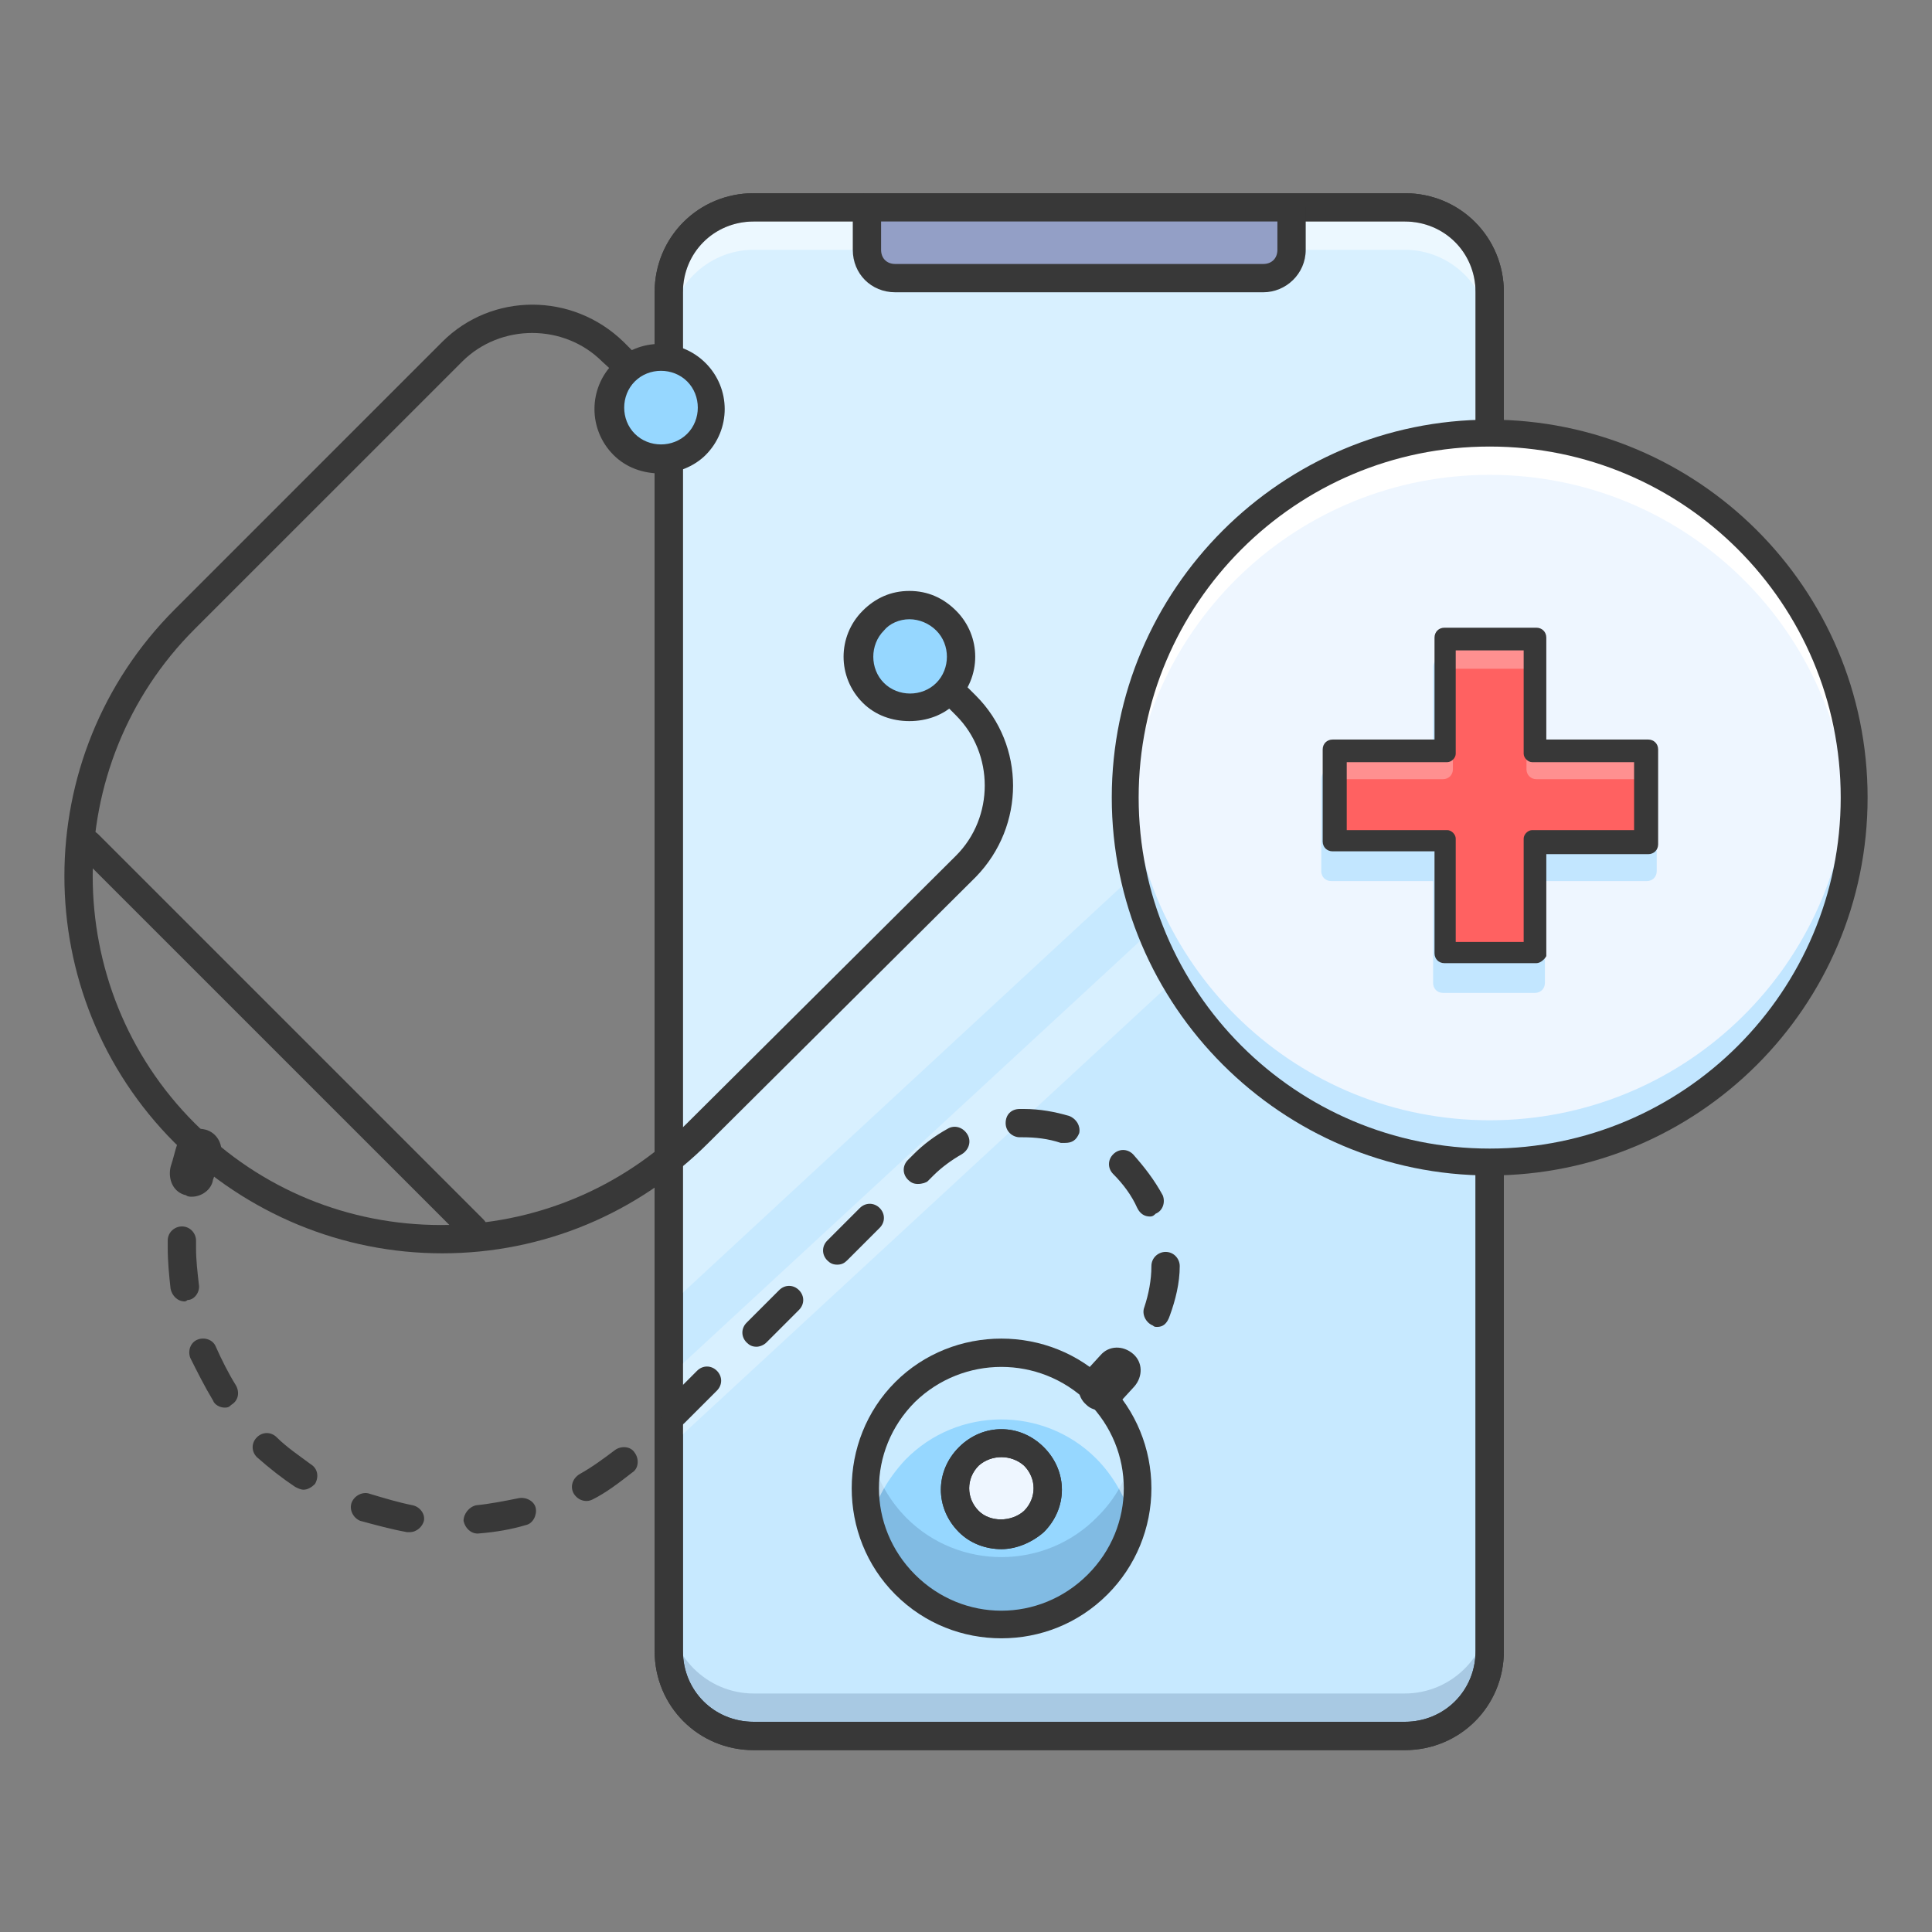
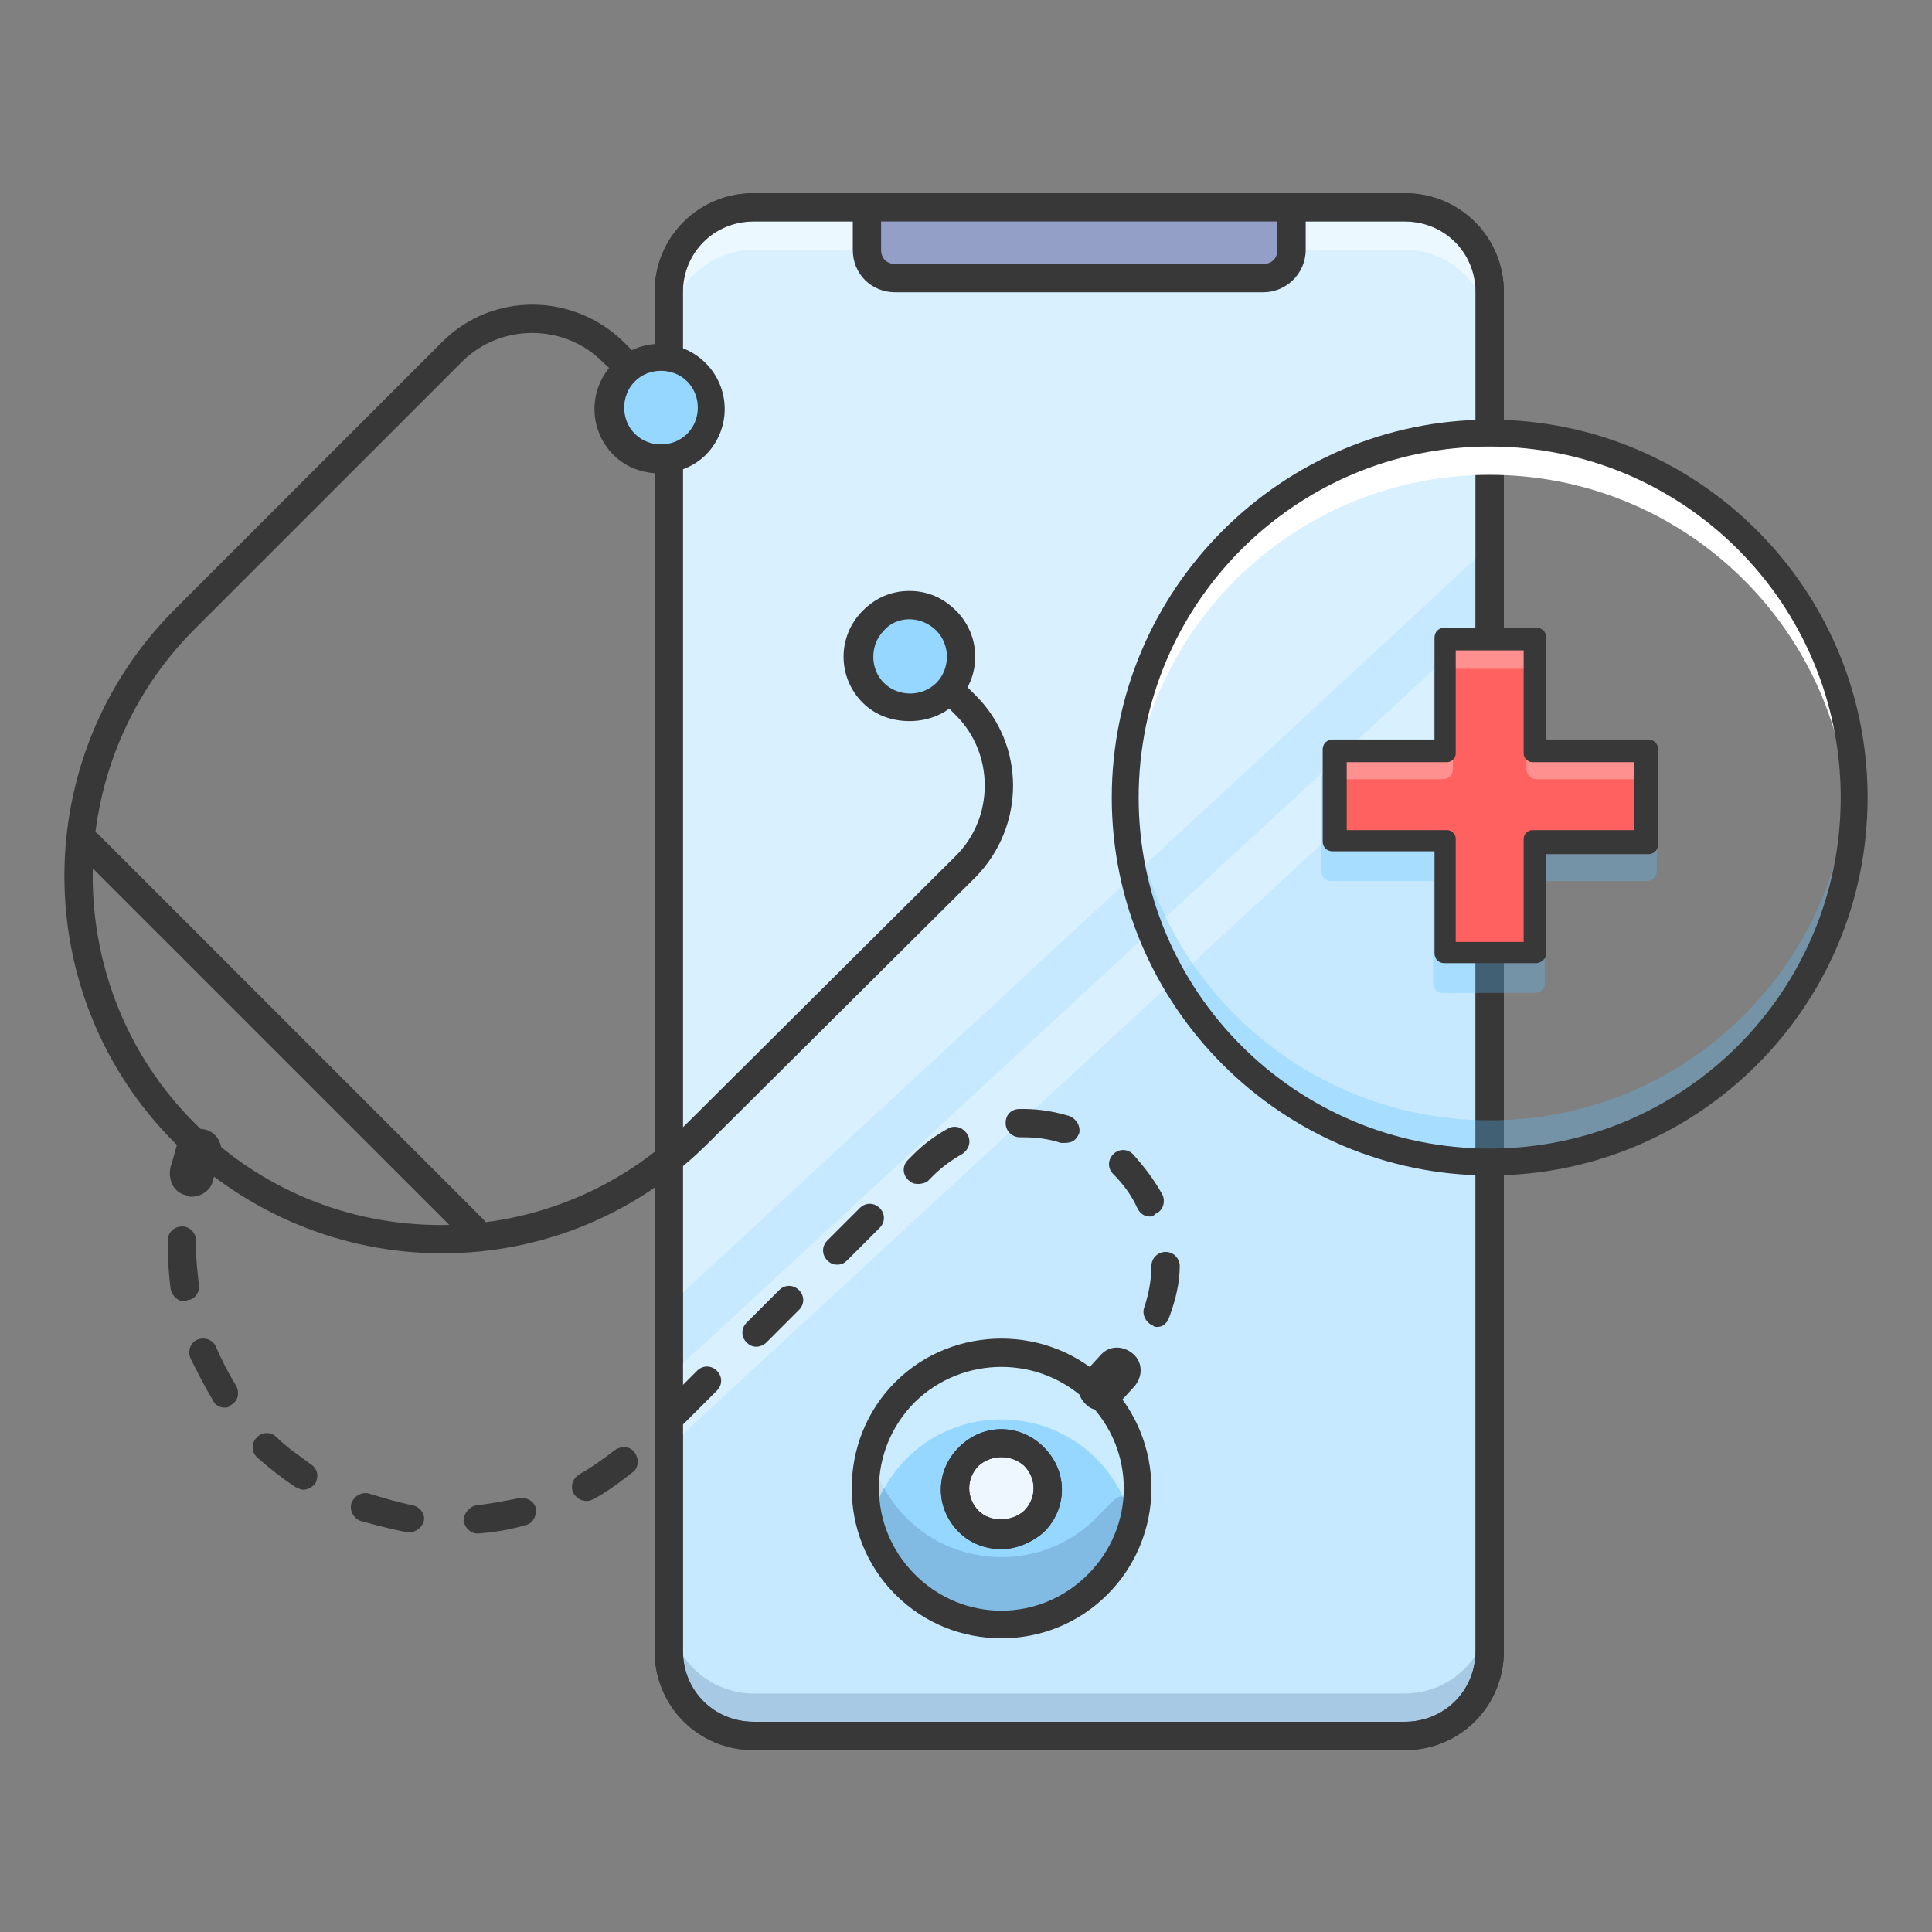
<svg xmlns="http://www.w3.org/2000/svg" width="60" height="60" viewBox="0 0 60 60" fill="none">
  <rect x="0" y="0" width="60" height="60" fill="#808080" stroke="none" />
  <path d="M23.407 6.439H43.627C45.077 6.439 46.264 7.626 46.264 9.077V51.275C46.264 52.725 45.077 53.912 43.627 53.912H23.407C21.956 53.912 20.77 52.725 20.77 51.275V9.077C20.77 7.626 21.956 6.439 23.407 6.439Z" fill="#C7E9FF" />
  <path d="M43.627 54.352H23.407C21.693 54.352 20.33 52.989 20.33 51.275V9.077C20.33 7.363 21.693 6 23.407 6H43.627C45.341 6 46.704 7.363 46.704 9.077V51.275C46.704 52.989 45.341 54.352 43.627 54.352ZM23.407 6.879C22.176 6.879 21.209 7.846 21.209 9.077V51.275C21.209 52.505 22.176 53.472 23.407 53.472H43.627C44.858 53.472 45.825 52.505 45.825 51.275V9.077C45.825 7.846 44.858 6.879 43.627 6.879H23.407Z" fill="#383838" />
  <g opacity="0.3">
    <path d="M46.264 9.077C46.264 7.626 45.077 6.439 43.627 6.439H23.407C21.956 6.439 20.77 7.626 20.77 9.077V40.549L46.264 16.945V9.077Z" fill="white" />
    <path d="M20.77 44.945L46.264 21.385V19.187L20.77 42.747V44.945Z" fill="white" />
  </g>
  <g opacity="0.2">
    <path d="M43.627 53.912H23.407C21.956 53.912 20.77 52.725 20.77 51.275V49.956C20.77 51.407 21.956 52.593 23.407 52.593H43.627C45.077 52.593 46.264 51.407 46.264 49.956V51.275C46.264 52.725 45.077 53.912 43.627 53.912Z" fill="#2C4B75" />
  </g>
  <g opacity="0.5">
    <path d="M43.627 6.439H23.407C21.956 6.439 20.77 7.626 20.77 9.077V10.396C20.77 8.945 21.956 7.758 23.407 7.758H43.627C45.077 7.758 46.264 8.945 46.264 10.396V9.077C46.264 7.626 45.077 6.439 43.627 6.439Z" fill="white" />
  </g>
  <path d="M40.111 6.439V7.758C40.111 8.242 39.715 8.637 39.231 8.637H27.803C27.319 8.637 26.924 8.242 26.924 7.758V6.439H40.111Z" fill="#939FC6" />
  <path d="M43.627 54.352H23.407C21.693 54.352 20.33 52.989 20.33 51.275V9.077C20.33 7.363 21.693 6 23.407 6H43.627C45.341 6 46.704 7.363 46.704 9.077V51.275C46.704 52.989 45.341 54.352 43.627 54.352ZM23.407 6.879C22.176 6.879 21.209 7.846 21.209 9.077V51.275C21.209 52.505 22.176 53.472 23.407 53.472H43.627C44.858 53.472 45.825 52.505 45.825 51.275V9.077C45.825 7.846 44.858 6.879 43.627 6.879H23.407Z" fill="#383838" />
  <path d="M39.232 9.077H27.803C27.056 9.077 26.484 8.505 26.484 7.758V6.44C26.484 6.176 26.66 6 26.924 6C27.188 6 27.363 6.176 27.363 6.44V7.758C27.363 8.022 27.539 8.198 27.803 8.198H39.232C39.495 8.198 39.671 8.022 39.671 7.758V6.44C39.671 6.176 39.847 6 40.111 6C40.374 6 40.55 6.176 40.55 6.44V7.758C40.55 8.505 39.935 9.077 39.232 9.077Z" fill="#383838" />
  <path d="M31.099 50.44C33.429 50.44 35.319 48.55 35.319 46.22C35.319 43.889 33.429 42 31.099 42C28.768 42 26.879 43.889 26.879 46.22C26.879 48.55 28.768 50.44 31.099 50.44Z" fill="#96D7FF" />
  <g opacity="0.2">
-     <path d="M34.088 47.099C32.462 48.769 29.78 48.769 28.154 47.143C27.627 46.615 27.231 45.912 27.011 45.165C26.396 47.407 27.759 49.736 30 50.308C32.242 50.923 34.572 49.56 35.143 47.319C35.319 46.615 35.319 45.868 35.143 45.165C35.011 45.912 34.616 46.571 34.088 47.099Z" fill="#2C4B75" />
+     <path d="M34.088 47.099C32.462 48.769 29.78 48.769 28.154 47.143C27.627 46.615 27.231 45.912 27.011 45.165C26.396 47.407 27.759 49.736 30 50.308C32.242 50.923 34.572 49.56 35.143 47.319C35.011 45.912 34.616 46.571 34.088 47.099Z" fill="#2C4B75" />
  </g>
  <g opacity="0.5">
    <path d="M28.11 45.34C29.736 43.67 32.417 43.67 34.044 45.297C34.571 45.824 34.967 46.527 35.187 47.275C35.802 45.033 34.439 42.703 32.198 42.132C29.956 41.516 27.626 42.879 27.055 45.121C26.879 45.824 26.879 46.571 27.055 47.275C27.187 46.571 27.582 45.912 28.11 45.34Z" fill="white" />
  </g>
  <path d="M20.505 14.264C21.379 14.264 22.088 13.555 22.088 12.681C22.088 11.807 21.379 11.099 20.505 11.099C19.631 11.099 18.923 11.807 18.923 12.681C18.923 13.555 19.631 14.264 20.505 14.264Z" fill="#96D7FF" />
  <path d="M28.242 21.956C29.116 21.956 29.824 21.247 29.824 20.373C29.824 19.5 29.116 18.791 28.242 18.791C27.368 18.791 26.659 19.5 26.659 20.373C26.659 21.247 27.368 21.956 28.242 21.956Z" fill="#96D7FF" />
  <path d="M31.099 47.626C31.876 47.626 32.506 46.996 32.506 46.22C32.506 45.443 31.876 44.813 31.099 44.813C30.322 44.813 29.692 45.443 29.692 46.22C29.692 46.996 30.322 47.626 31.099 47.626Z" fill="#EEF6FF" />
  <path d="M31.099 48.11C30.615 48.11 30.132 47.934 29.78 47.582C29.033 46.835 29.033 45.692 29.78 44.945C30.527 44.198 31.67 44.198 32.417 44.945C33.165 45.692 33.165 46.835 32.417 47.582C32.066 47.89 31.582 48.11 31.099 48.11ZM30.395 45.516C30 45.912 30 46.527 30.395 46.923C30.747 47.275 31.407 47.275 31.802 46.923C32.198 46.527 32.198 45.912 31.802 45.516C31.407 45.165 30.791 45.165 30.395 45.516Z" fill="#383838" />
  <path d="M31.099 50.879C29.912 50.879 28.725 50.439 27.802 49.516C26 47.714 26 44.725 27.802 42.923C29.604 41.121 32.593 41.121 34.395 42.923C35.274 43.802 35.758 44.989 35.758 46.22C35.758 47.45 35.274 48.637 34.395 49.516C33.472 50.439 32.285 50.879 31.099 50.879ZM28.417 43.538C26.923 45.033 26.923 47.407 28.417 48.901C29.912 50.395 32.285 50.395 33.78 48.901C35.274 47.407 35.274 45.033 33.78 43.538C32.285 42.088 29.912 42.088 28.417 43.538Z" fill="#383838" />
  <path d="M20.506 14.703C19.978 14.703 19.451 14.527 19.055 14.132C18.264 13.341 18.264 12.066 19.055 11.275C19.846 10.483 21.121 10.483 21.913 11.275C22.704 12.066 22.704 13.341 21.913 14.132C21.561 14.483 21.033 14.703 20.506 14.703ZM19.715 11.846C19.275 12.286 19.275 13.033 19.715 13.472C20.154 13.912 20.901 13.912 21.341 13.472C21.781 13.033 21.781 12.286 21.341 11.846C20.901 11.406 20.154 11.406 19.715 11.846Z" fill="#383838" />
  <path d="M28.242 22.395C27.715 22.395 27.187 22.22 26.792 21.824C26 21.033 26 19.758 26.792 18.967C27.187 18.571 27.671 18.352 28.242 18.352C28.814 18.352 29.297 18.571 29.693 18.967C30.484 19.758 30.484 21.033 29.693 21.824C29.297 22.22 28.77 22.395 28.242 22.395ZM28.242 19.231C27.934 19.231 27.627 19.363 27.451 19.582C27.011 20.022 27.011 20.769 27.451 21.209C27.89 21.648 28.638 21.648 29.077 21.209C29.517 20.769 29.517 20.022 29.077 19.582C28.858 19.363 28.55 19.231 28.242 19.231Z" fill="#383838" />
  <path d="M31.099 48.11C30.615 48.11 30.132 47.934 29.78 47.582C29.033 46.835 29.033 45.692 29.78 44.945C30.527 44.198 31.67 44.198 32.417 44.945C33.165 45.692 33.165 46.835 32.417 47.582C32.066 47.89 31.582 48.11 31.099 48.11ZM30.395 45.516C30 45.912 30 46.527 30.395 46.923C30.747 47.275 31.407 47.275 31.802 46.923C32.198 46.527 32.198 45.912 31.802 45.516C31.407 45.165 30.791 45.165 30.395 45.516Z" fill="#383838" />
  <path d="M13.736 38.923C10.615 38.923 7.67 37.692 5.429 35.494C0.857 30.923 0.857 23.494 5.429 18.923L13.736 10.615C15.275 9.077 17.78 9.077 19.363 10.615L19.846 11.099C20.022 11.275 20.022 11.538 19.846 11.714C19.67 11.89 19.407 11.89 19.231 11.714L18.703 11.231C17.517 10.044 15.539 10.044 14.352 11.231L6.044 19.538C1.824 23.758 1.824 30.659 6.044 34.879C8.11 36.945 10.835 38.044 13.692 38.044C16.593 38.044 19.319 36.901 21.341 34.879L29.692 26.571C30.879 25.384 30.879 23.407 29.692 22.22L29.209 21.736C29.033 21.56 29.033 21.297 29.209 21.121C29.385 20.945 29.648 20.945 29.824 21.121L30.308 21.604C31.846 23.143 31.846 25.648 30.308 27.231L22 35.494C19.802 37.692 16.857 38.923 13.736 38.923Z" fill="#383838" />
  <path d="M14.703 38.615C14.571 38.615 14.483 38.571 14.396 38.483L2.439 26.527C2.264 26.352 2.264 26.088 2.439 25.912C2.615 25.736 2.879 25.736 3.055 25.912L15.011 37.868C15.187 38.044 15.187 38.307 15.011 38.483C14.923 38.571 14.835 38.615 14.703 38.615Z" fill="#383838" />
  <path d="M5.956 37.165C5.912 37.165 5.824 37.165 5.78 37.121C5.385 37.033 5.209 36.637 5.297 36.242C5.385 35.978 5.428 35.758 5.516 35.494C5.648 35.143 6.044 34.967 6.439 35.099C6.791 35.231 6.967 35.626 6.835 36.022C6.747 36.242 6.703 36.417 6.615 36.637C6.571 36.945 6.264 37.165 5.956 37.165Z" fill="#383838" />
  <path d="M14.835 47.626C14.616 47.626 14.44 47.45 14.396 47.231C14.396 47.011 14.572 46.791 14.791 46.747C15.231 46.703 15.671 46.615 16.11 46.527C16.33 46.483 16.594 46.615 16.638 46.835C16.681 47.055 16.55 47.319 16.33 47.362C15.89 47.494 15.407 47.582 14.835 47.626C14.879 47.626 14.879 47.626 14.835 47.626ZM12.726 47.582C12.681 47.582 12.681 47.582 12.638 47.582C12.154 47.494 11.671 47.362 11.187 47.231C10.967 47.143 10.835 46.879 10.923 46.659C11.011 46.44 11.275 46.308 11.495 46.395C11.934 46.527 12.374 46.659 12.813 46.747C13.033 46.791 13.209 47.011 13.165 47.231C13.121 47.407 12.945 47.582 12.726 47.582ZM18.22 46.615C18.044 46.615 17.912 46.527 17.824 46.395C17.692 46.176 17.78 45.912 18 45.78C18.396 45.56 18.747 45.297 19.099 45.033C19.275 44.901 19.583 44.901 19.715 45.121C19.846 45.297 19.846 45.604 19.627 45.736C19.231 46.044 18.835 46.352 18.396 46.571C18.396 46.571 18.308 46.615 18.22 46.615ZM9.429 46.264C9.341 46.264 9.253 46.22 9.165 46.176C8.769 45.912 8.374 45.604 7.978 45.253C7.802 45.077 7.802 44.813 7.978 44.637C8.154 44.461 8.418 44.461 8.594 44.637C8.901 44.945 9.297 45.209 9.649 45.472C9.868 45.604 9.912 45.868 9.78 46.088C9.693 46.176 9.561 46.264 9.429 46.264ZM20.945 44.33C20.813 44.33 20.726 44.286 20.638 44.198C20.462 44.022 20.462 43.758 20.638 43.582L21.648 42.571C21.824 42.395 22.088 42.395 22.264 42.571C22.44 42.747 22.44 43.011 22.264 43.187L21.253 44.198C21.165 44.286 21.077 44.33 20.945 44.33ZM6.967 43.714C6.835 43.714 6.66 43.626 6.616 43.494C6.352 43.055 6.132 42.615 5.912 42.176C5.824 41.956 5.912 41.692 6.132 41.604C6.352 41.516 6.616 41.604 6.703 41.824C6.879 42.22 7.099 42.659 7.319 43.011C7.451 43.231 7.407 43.494 7.187 43.626C7.099 43.714 7.055 43.714 6.967 43.714ZM23.495 41.824C23.363 41.824 23.275 41.78 23.187 41.692C23.011 41.516 23.011 41.253 23.187 41.077L24.198 40.066C24.374 39.89 24.638 39.89 24.813 40.066C24.989 40.242 24.989 40.505 24.813 40.681L23.802 41.692C23.715 41.78 23.583 41.824 23.495 41.824ZM35.934 41.209C35.89 41.209 35.846 41.209 35.802 41.165C35.583 41.077 35.451 40.813 35.539 40.593C35.67 40.198 35.758 39.758 35.758 39.319C35.758 39.055 35.978 38.879 36.198 38.879C36.462 38.879 36.638 39.099 36.638 39.319C36.638 39.846 36.506 40.373 36.33 40.857C36.242 41.121 36.11 41.209 35.934 41.209ZM5.736 40.417C5.517 40.417 5.341 40.242 5.297 40.022C5.253 39.626 5.209 39.187 5.209 38.747C5.209 38.659 5.209 38.571 5.209 38.527C5.209 38.264 5.429 38.088 5.649 38.088C5.912 38.088 6.088 38.308 6.088 38.527C6.088 38.615 6.088 38.659 6.088 38.747C6.088 39.143 6.132 39.494 6.176 39.89C6.22 40.11 6.044 40.373 5.824 40.373C5.78 40.417 5.736 40.417 5.736 40.417ZM26 39.275C25.868 39.275 25.78 39.231 25.692 39.143C25.517 38.967 25.517 38.703 25.692 38.527L26.703 37.516C26.879 37.341 27.143 37.341 27.319 37.516C27.495 37.692 27.495 37.956 27.319 38.132L26.308 39.143C26.22 39.231 26.132 39.275 26 39.275ZM35.715 37.78C35.539 37.78 35.407 37.692 35.319 37.516C35.143 37.121 34.879 36.769 34.572 36.461C34.396 36.286 34.396 36.022 34.572 35.846C34.747 35.67 35.011 35.67 35.187 35.846C35.539 36.242 35.846 36.637 36.11 37.121C36.198 37.341 36.11 37.604 35.89 37.692C35.846 37.736 35.802 37.78 35.715 37.78ZM28.506 36.769C28.374 36.769 28.286 36.725 28.198 36.637C28.022 36.461 28.022 36.198 28.198 36.022L28.374 35.846C28.681 35.538 29.033 35.275 29.429 35.055C29.648 34.923 29.912 35.011 30.044 35.231C30.176 35.45 30.088 35.714 29.868 35.846C29.561 36.022 29.253 36.242 28.989 36.505L28.813 36.681C28.769 36.725 28.638 36.769 28.506 36.769ZM33.077 35.494C33.033 35.494 32.989 35.494 32.945 35.494C32.55 35.362 32.154 35.319 31.758 35.319H31.671C31.451 35.319 31.231 35.143 31.231 34.879C31.231 34.615 31.407 34.44 31.671 34.44H31.802C32.286 34.44 32.769 34.527 33.209 34.659C33.429 34.747 33.561 34.967 33.517 35.187C33.429 35.407 33.297 35.494 33.077 35.494Z" fill="#383838" />
  <path d="M34.22 43.802C34.044 43.802 33.868 43.758 33.737 43.626C33.429 43.363 33.429 42.923 33.693 42.615L34.176 42.088C34.44 41.78 34.879 41.78 35.187 42.044C35.495 42.308 35.495 42.747 35.231 43.055L34.748 43.582C34.616 43.714 34.44 43.802 34.22 43.802Z" fill="#383838" />
-   <path d="M46.264 35.934C52.43 35.934 57.428 30.936 57.428 24.769C57.428 18.603 52.43 13.604 46.264 13.604C40.097 13.604 35.099 18.603 35.099 24.769C35.099 30.936 40.097 35.934 46.264 35.934Z" fill="#EEF6FF" />
  <g opacity="0.3">
    <path d="M46.264 34.791C40.329 34.791 35.45 30.176 35.099 24.242C35.099 24.418 35.099 24.593 35.099 24.769C35.099 30.923 40.11 35.934 46.264 35.934C52.417 35.934 57.428 30.923 57.428 24.769C57.428 24.593 57.428 24.418 57.428 24.242C57.077 30.176 52.197 34.791 46.264 34.791Z" fill="#5CBEFF" />
  </g>
  <path d="M46.264 14.747C52.197 14.747 57.077 19.363 57.428 25.297C57.428 25.121 57.428 24.945 57.428 24.769C57.428 18.616 52.417 13.604 46.264 13.604C40.11 13.604 35.099 18.572 35.099 24.769C35.099 24.945 35.099 25.121 35.099 25.297C35.45 19.363 40.329 14.747 46.264 14.747Z" fill="white" />
  <path d="M46.264 36.505C39.802 36.505 34.527 31.231 34.527 24.769C34.527 18.308 39.802 13.033 46.264 13.033C52.725 13.033 58 18.264 58 24.769C58 31.275 52.725 36.505 46.264 36.505ZM46.264 13.868C40.242 13.868 35.362 18.747 35.362 24.769C35.362 30.791 40.242 35.67 46.264 35.67C52.286 35.67 57.165 30.791 57.165 24.769C57.165 18.747 52.286 13.868 46.264 13.868Z" fill="#383838" />
  <g opacity="0.3">
    <path d="M51.143 23.89H47.978V20.725C47.978 20.549 47.846 20.418 47.671 20.418H44.813C44.638 20.418 44.506 20.549 44.506 20.725V23.89H41.341C41.165 23.89 41.033 24.022 41.033 24.198V27.055C41.033 27.231 41.165 27.363 41.341 27.363H44.506V30.527C44.506 30.703 44.638 30.835 44.813 30.835H47.671C47.846 30.835 47.978 30.703 47.978 30.527V27.363H51.143C51.319 27.363 51.451 27.231 51.451 27.055V24.198C51.407 24.022 51.275 23.89 51.143 23.89Z" fill="#5CBEFF" />
  </g>
  <path d="M51.143 23.319H41.385V26.176H51.143V23.319Z" fill="#FF6161" />
  <path d="M47.671 19.89H44.813V29.648H47.671V19.89Z" fill="#FF6161" />
  <g opacity="0.3">
    <path d="M47.671 19.89H44.813V20.769H47.671V19.89Z" fill="white" />
  </g>
  <g opacity="0.3">
    <path d="M45.121 23.319H41.385V24.198H44.813C44.989 24.198 45.121 24.066 45.121 23.89V23.319Z" fill="white" />
  </g>
  <g opacity="0.3">
    <path d="M47.406 23.319V23.89C47.406 24.066 47.538 24.198 47.714 24.198H51.142V23.319H47.406Z" fill="white" />
  </g>
  <path d="M47.715 29.912H44.857C44.681 29.912 44.55 29.78 44.55 29.604V26.439H41.385C41.209 26.439 41.077 26.308 41.077 26.132V23.275C41.077 23.099 41.209 22.967 41.385 22.967H44.55V19.802C44.55 19.626 44.681 19.494 44.857 19.494H47.715C47.89 19.494 48.022 19.626 48.022 19.802V22.967H51.187C51.363 22.967 51.495 23.099 51.495 23.275V26.22C51.495 26.395 51.363 26.527 51.187 26.527H48.022V29.692C47.978 29.78 47.846 29.912 47.715 29.912ZM45.209 29.253H47.319V26.044C47.319 25.912 47.451 25.78 47.583 25.78H50.748V23.67H47.583C47.451 23.67 47.319 23.538 47.319 23.407V20.198H45.209V23.407C45.209 23.538 45.077 23.67 44.945 23.67H41.824V25.78H44.945C45.077 25.78 45.209 25.912 45.209 26.044V29.253Z" fill="#383838" />
</svg>